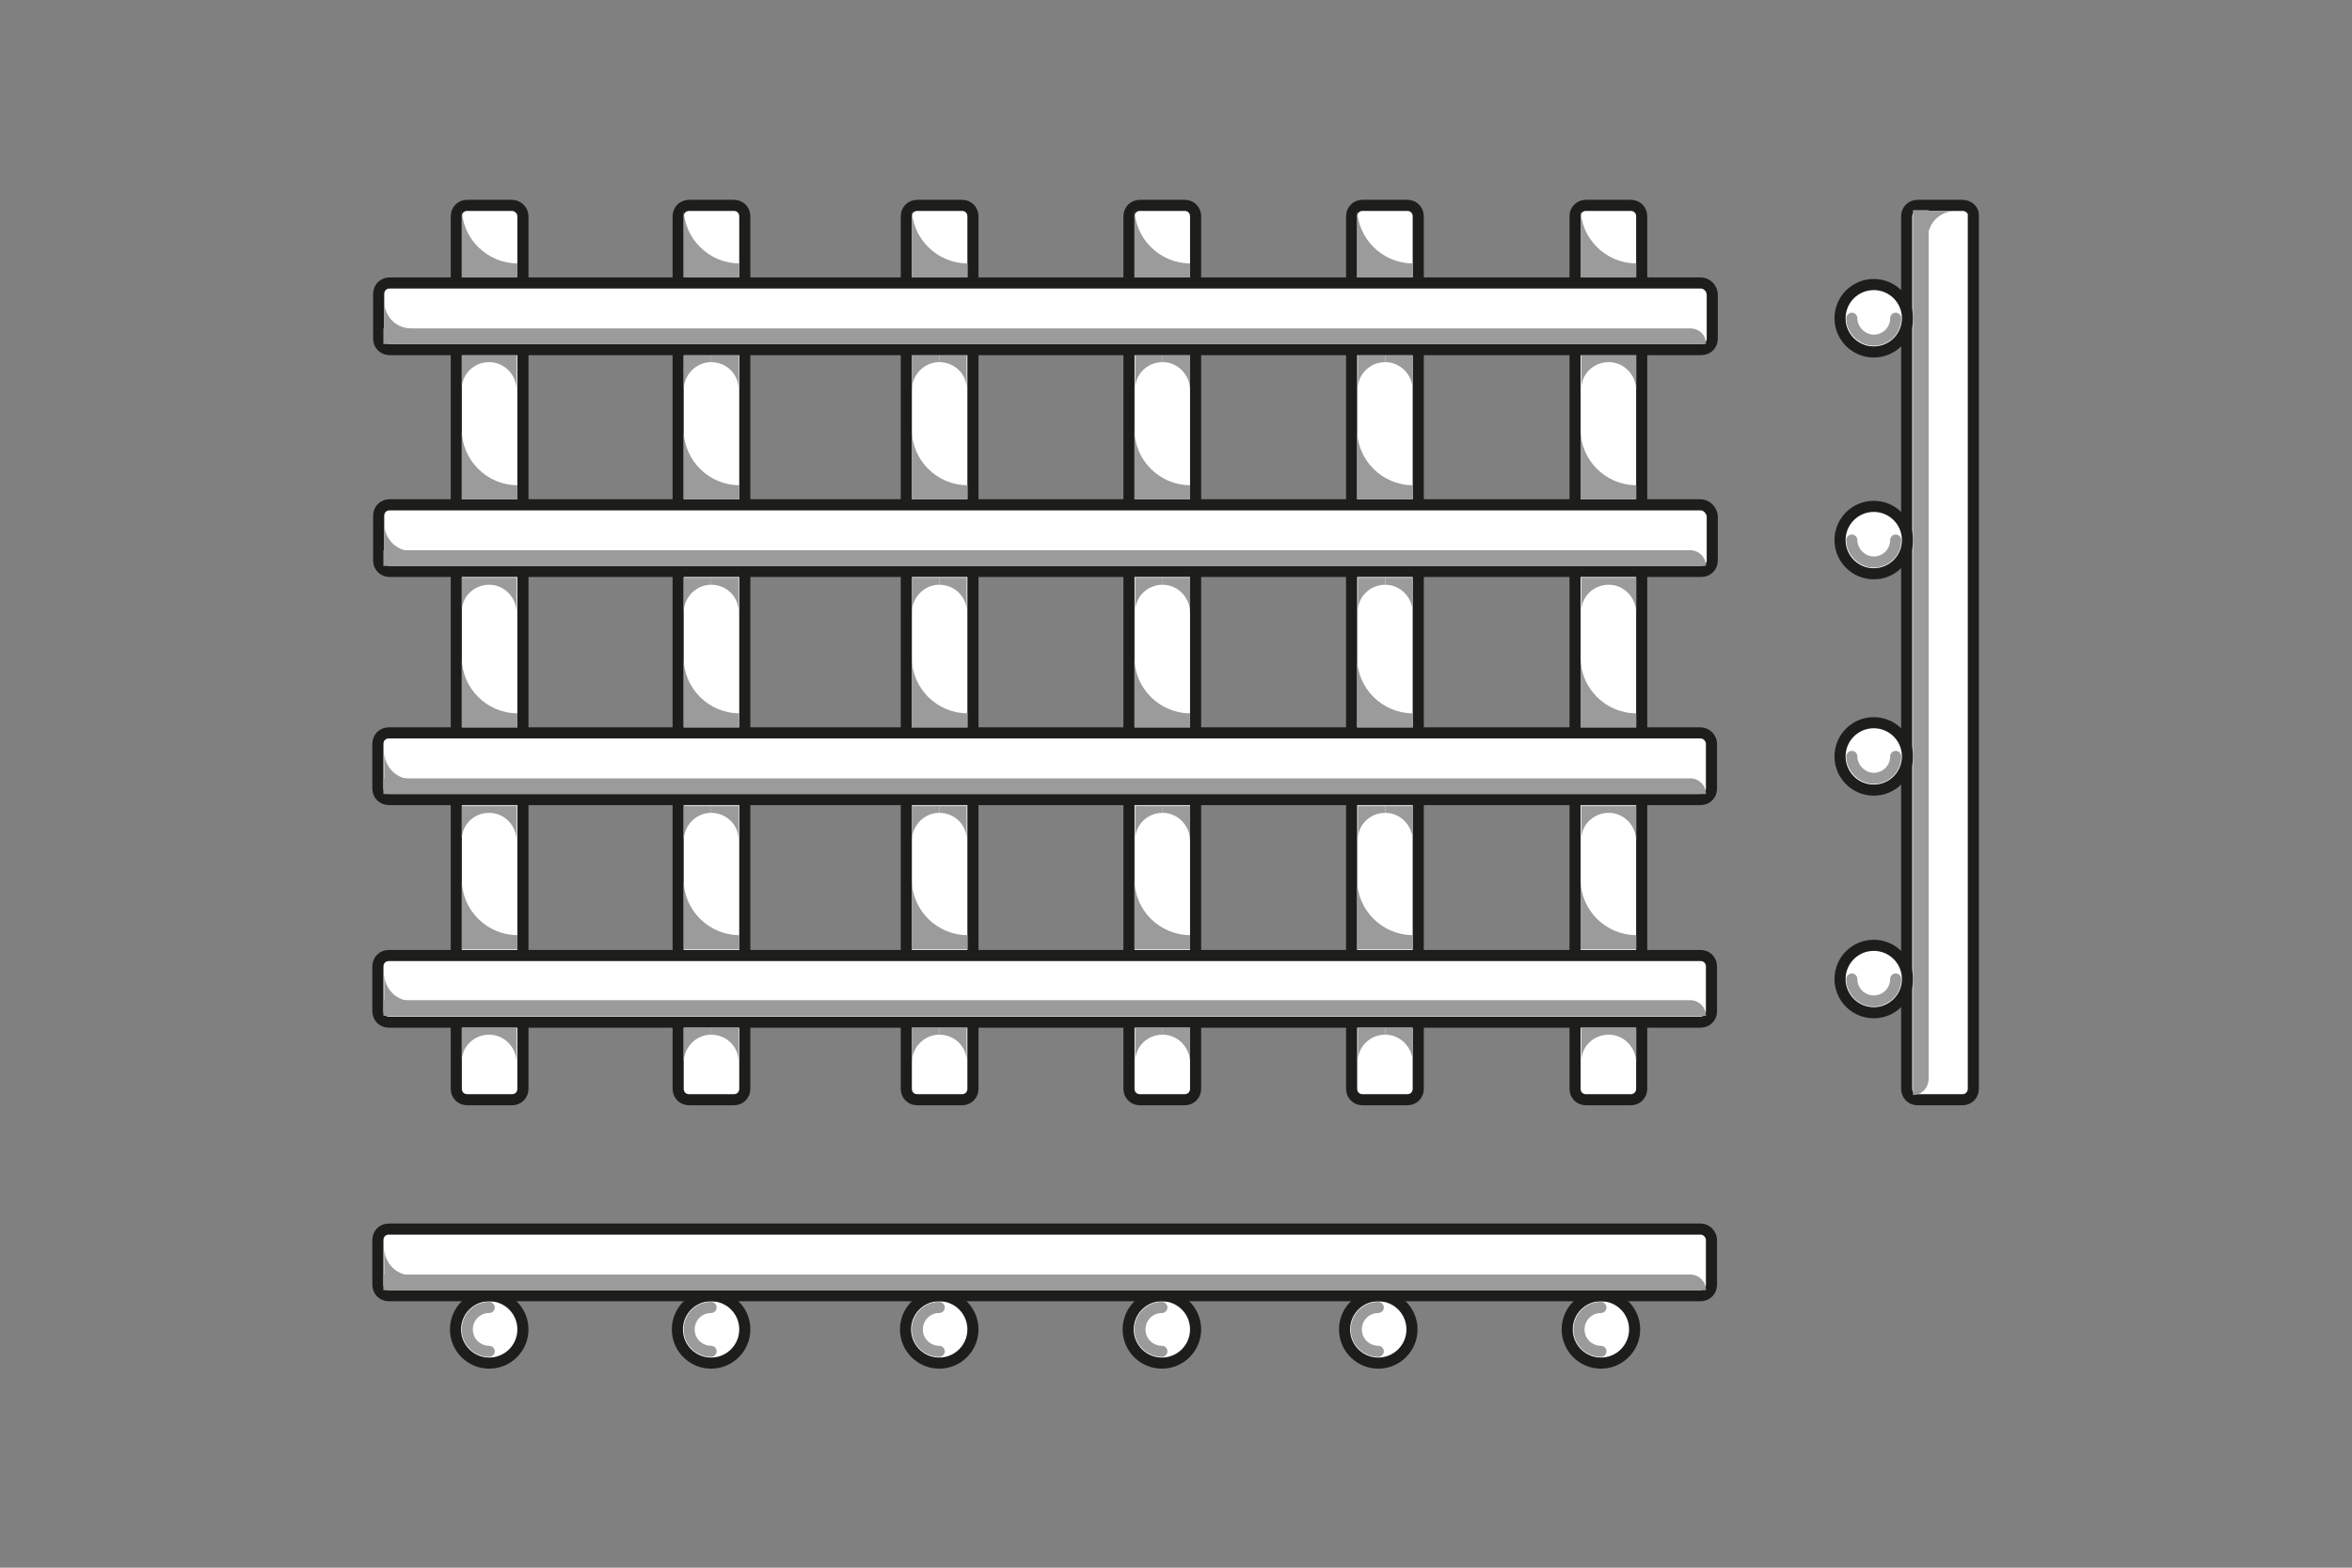
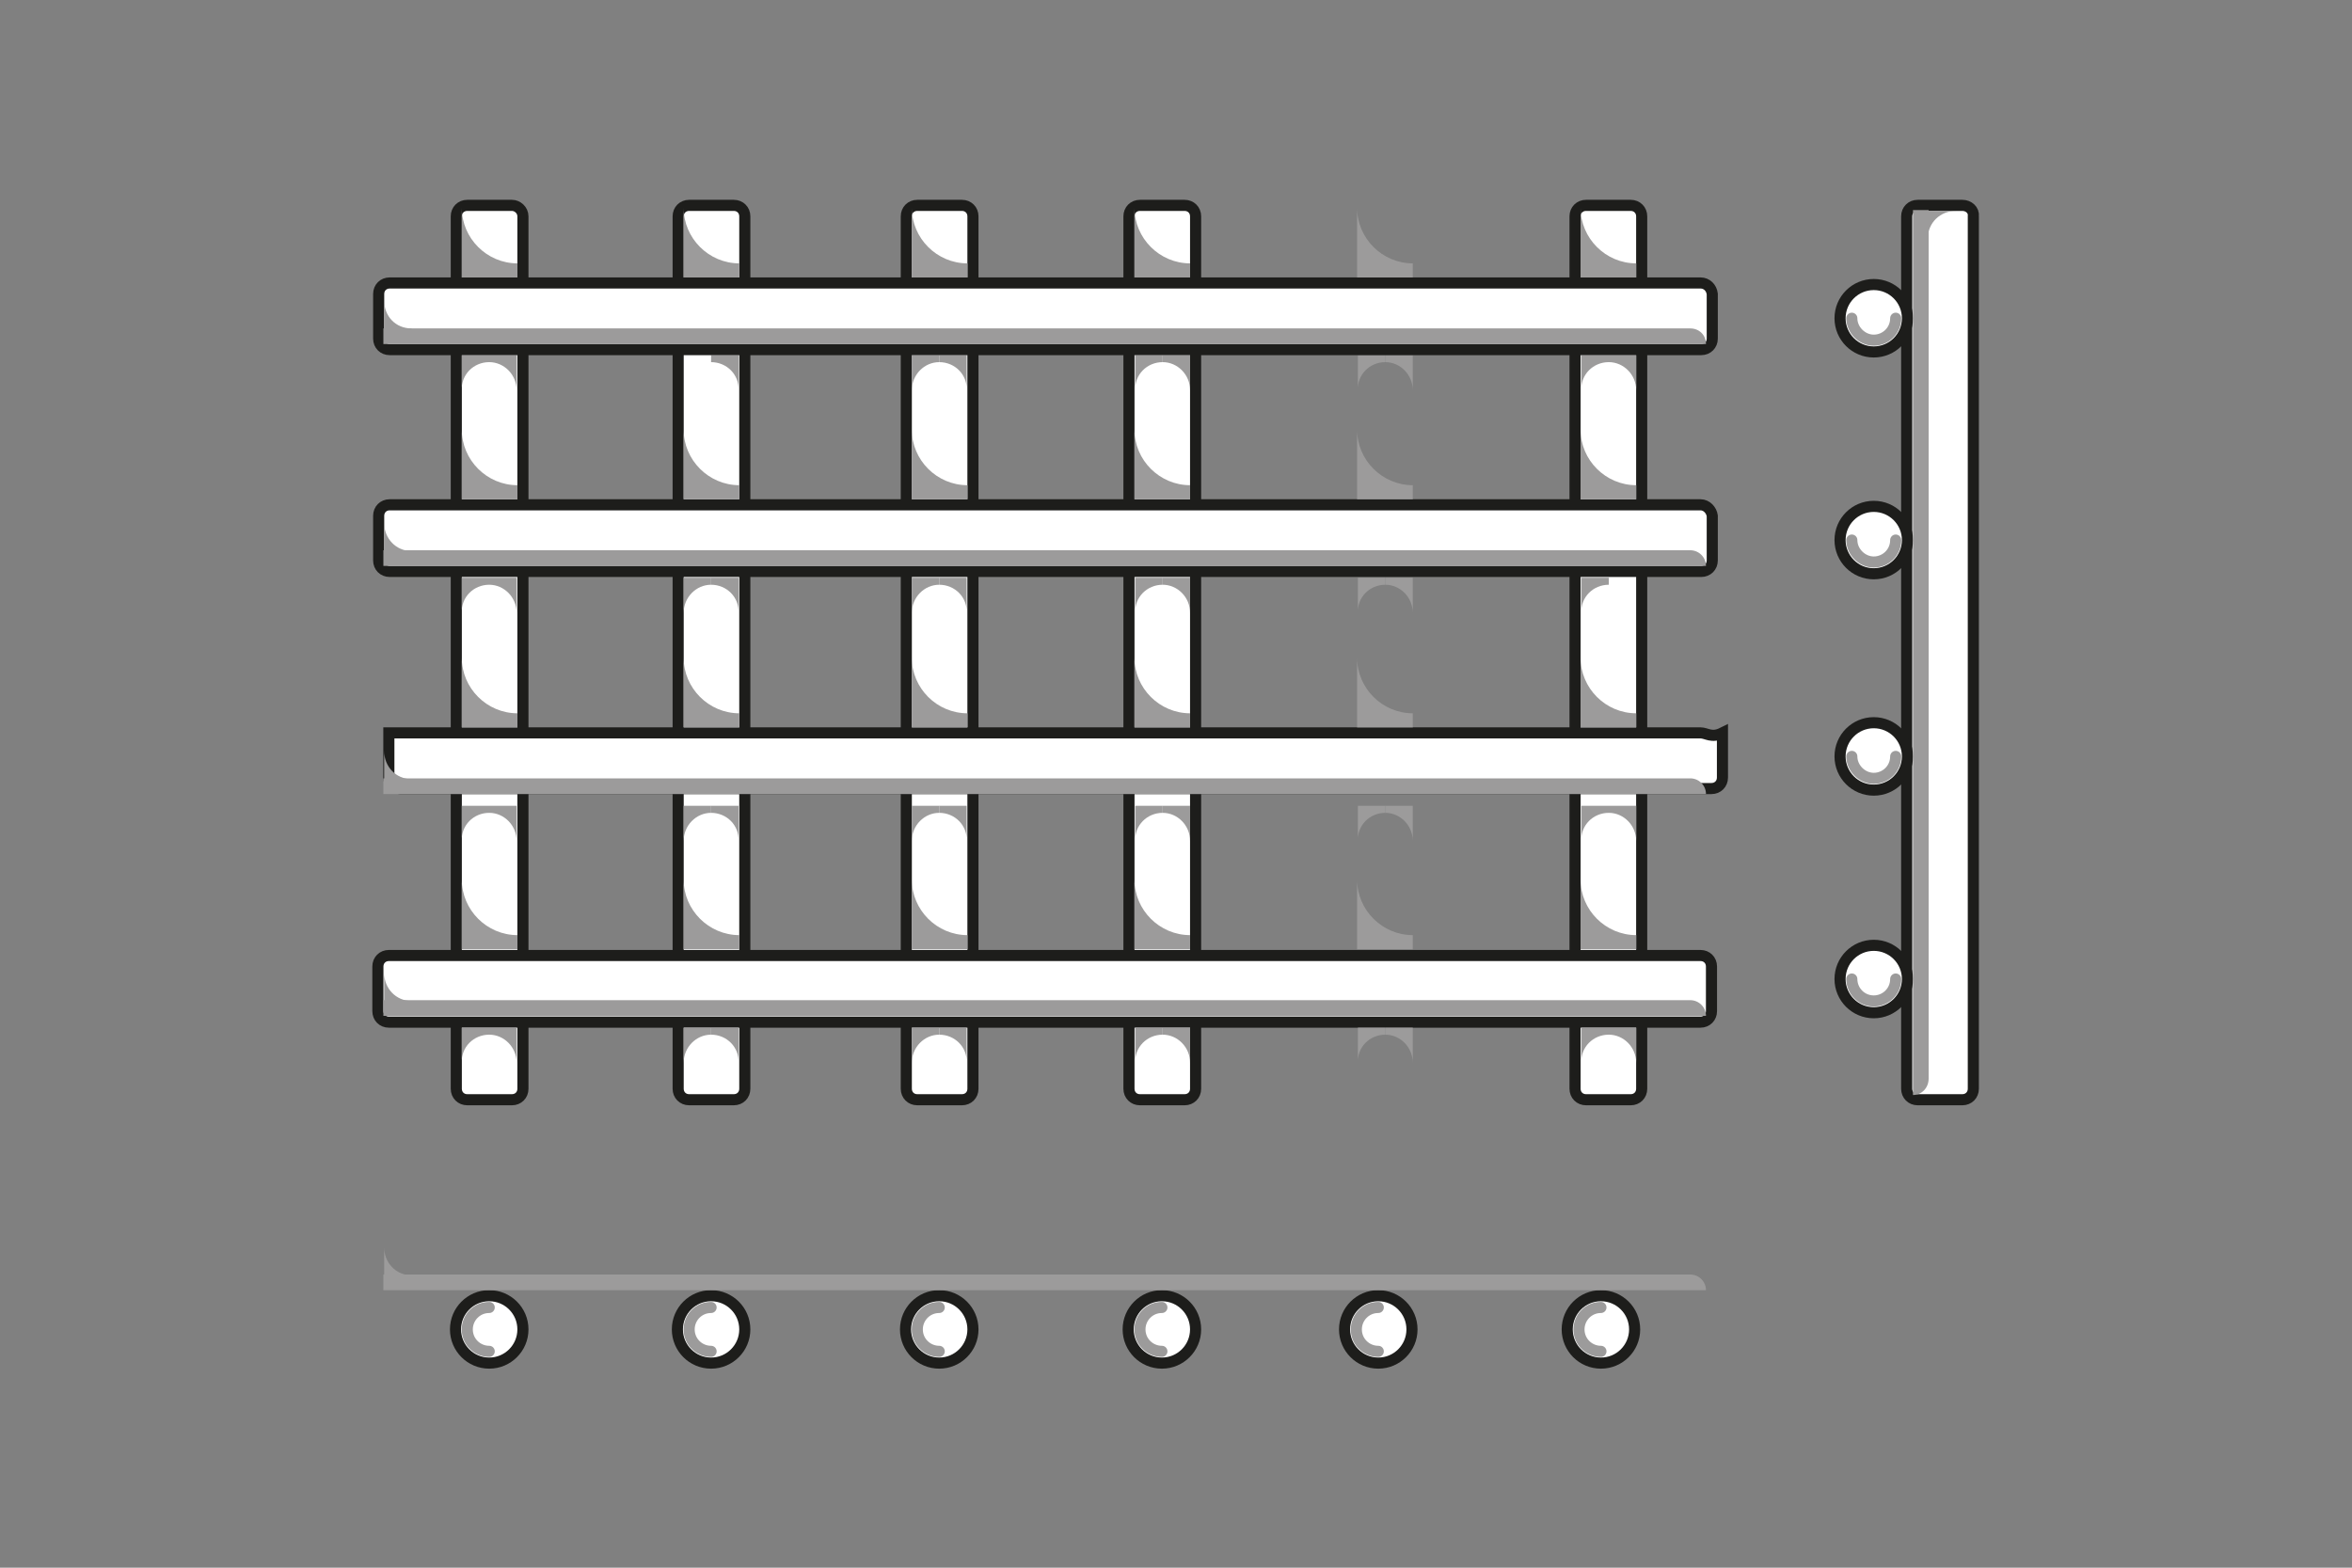
<svg xmlns="http://www.w3.org/2000/svg" version="1.1" id="Ebene_1" x="0px" y="0px" viewBox="0 0 300 200" style="enable-background:new 0 0 300 200;" xml:space="preserve">
  <rect x="0" y="0" width="300" height="200" fill="#808080" stroke="none" />
  <style type="text/css">
	.st0{fill:#FFFFFF;stroke:#1D1D1B;stroke-width:1.417;stroke-miterlimit:10;}
	.st1{fill:none;stroke:#9C9B9B;stroke-width:1.417;stroke-linecap:round;stroke-linejoin:round;stroke-miterlimit:10;}
	.st2{fill:#9C9B9B;}
</style>
  <path class="st0" d="M65.3,26.2h-5.7c-0.8,0-1.4,0.6-1.4,1.4v111.3c0,0.8,0.6,1.4,1.4,1.4h5.7c0.8,0,1.4-0.6,1.4-1.4V27.6  C66.7,26.8,66,26.2,65.3,26.2z" />
  <path class="st0" d="M93.6,26.2h-5.7c-0.8,0-1.4,0.6-1.4,1.4v111.3c0,0.8,0.6,1.4,1.4,1.4h5.7c0.8,0,1.4-0.6,1.4-1.4V27.6  C95,26.8,94.4,26.2,93.6,26.2z" />
  <path class="st0" d="M122.7,26.2H117c-0.8,0-1.4,0.6-1.4,1.4v111.3c0,0.8,0.6,1.4,1.4,1.4h5.7c0.8,0,1.4-0.6,1.4-1.4V27.6  C124.1,26.8,123.5,26.2,122.7,26.2z" />
  <path class="st0" d="M151.1,26.2h-5.7c-0.8,0-1.4,0.6-1.4,1.4v111.3c0,0.8,0.6,1.4,1.4,1.4h5.7c0.8,0,1.4-0.6,1.4-1.4V27.6  C152.5,26.8,151.9,26.2,151.1,26.2z" />
-   <path class="st0" d="M179.5,26.2h-5.7c-0.8,0-1.4,0.6-1.4,1.4v111.3c0,0.8,0.6,1.4,1.4,1.4h5.7c0.8,0,1.4-0.6,1.4-1.4V27.6  C180.9,26.8,180.3,26.2,179.5,26.2z" />
  <path class="st0" d="M208,26.2h-5.7c-0.8,0-1.4,0.6-1.4,1.4v111.3c0,0.8,0.6,1.4,1.4,1.4h5.7c0.8,0,1.4-0.6,1.4-1.4V27.6  C209.4,26.8,208.8,26.2,208,26.2z" />
  <path class="st0" d="M250.3,26.2h-5.7c-0.8,0-1.4,0.6-1.4,1.4v111.3c0,0.8,0.6,1.4,1.4,1.4h5.7c0.8,0,1.4-0.6,1.4-1.4V27.6  C251.8,26.8,251.1,26.2,250.3,26.2z" />
  <path class="st0" d="M216.9,121.9l-167.3,0c-0.8,0-1.4,0.6-1.4,1.4v5.7c0,0.8,0.6,1.4,1.4,1.4l167.3,0c0.8,0,1.4-0.6,1.4-1.4v-5.7  C218.3,122.5,217.7,121.9,216.9,121.9z" />
-   <path class="st0" d="M216.9,93.5l-167.3,0c-0.8,0-1.4,0.6-1.4,1.4v5.7c0,0.8,0.6,1.4,1.4,1.4l167.3,0c0.8,0,1.4-0.6,1.4-1.4v-5.7  C218.3,94.2,217.7,93.5,216.9,93.5z" />
+   <path class="st0" d="M216.9,93.5l-167.3,0v5.7c0,0.8,0.6,1.4,1.4,1.4l167.3,0c0.8,0,1.4-0.6,1.4-1.4v-5.7  C218.3,94.2,217.7,93.5,216.9,93.5z" />
  <path class="st0" d="M216.9,64.4H49.7c-0.8,0-1.4,0.6-1.4,1.4v5.7c0,0.8,0.6,1.4,1.4,1.4h167.3c0.8,0,1.4-0.6,1.4-1.4v-5.7  C218.3,65.1,217.7,64.4,216.9,64.4z" />
  <circle class="st0" cx="62.4" cy="169.6" r="4.3" />
  <path class="st1" d="M62.4,166.8c-1.6,0-2.8,1.3-2.8,2.8c0,1.6,1.3,2.8,2.8,2.8" />
  <circle class="st0" cx="90.7" cy="169.6" r="4.3" />
  <path class="st1" d="M90.7,166.8c-1.6,0-2.8,1.3-2.8,2.8c0,1.6,1.3,2.8,2.8,2.8" />
  <circle class="st0" cx="119.8" cy="169.6" r="4.3" />
  <path class="st1" d="M119.8,166.8c-1.6,0-2.8,1.3-2.8,2.8c0,1.6,1.3,2.8,2.8,2.8" />
  <circle class="st0" cx="148.2" cy="169.6" r="4.3" />
  <path class="st1" d="M148.2,166.8c-1.6,0-2.8,1.3-2.8,2.8c0,1.6,1.3,2.8,2.8,2.8" />
  <circle class="st0" cx="175.8" cy="169.6" r="4.3" />
  <path class="st1" d="M175.8,166.8c-1.6,0-2.8,1.3-2.8,2.8c0,1.6,1.3,2.8,2.8,2.8" />
  <circle class="st0" cx="204.2" cy="169.6" r="4.3" />
  <path class="st1" d="M204.2,166.8c-1.6,0-2.8,1.3-2.8,2.8c0,1.6,1.3,2.8,2.8,2.8" />
  <circle class="st0" cx="239" cy="124.9" r="4.3" />
  <path class="st1" d="M241.8,124.9c0,1.6-1.3,2.8-2.8,2.8c-1.6,0-2.8-1.3-2.8-2.8" />
  <circle class="st0" cx="239" cy="96.5" r="4.3" />
  <path class="st1" d="M241.8,96.5c0,1.6-1.3,2.8-2.8,2.8s-2.8-1.3-2.8-2.8" />
  <circle class="st0" cx="239" cy="68.9" r="4.3" />
  <path class="st1" d="M241.8,68.9c0,1.6-1.3,2.8-2.8,2.8s-2.8-1.3-2.8-2.8" />
  <circle class="st0" cx="239" cy="40.6" r="4.3" />
  <path class="st1" d="M241.8,40.6c0,1.6-1.3,2.8-2.8,2.8s-2.8-1.3-2.8-2.8" />
  <path class="st2" d="M62.4,46.2v-0.9h3.5v4.5C65.9,47.8,64.3,46.2,62.4,46.2z" />
  <path class="st2" d="M62.4,46.2v-0.9h-3.5v4.5C58.8,47.8,60.4,46.2,62.4,46.2z" />
  <path class="st2" d="M90.7,46.2v-0.9h3.5v4.5C94.3,47.8,92.7,46.2,90.7,46.2z" />
-   <path class="st2" d="M90.7,46.2v-0.9h-3.5v4.5C87.2,47.8,88.8,46.2,90.7,46.2z" />
  <path class="st2" d="M119.8,46.2v-0.9h3.5v4.5C123.4,47.8,121.8,46.2,119.8,46.2z" />
  <path class="st2" d="M119.8,46.2v-0.9h-3.5v4.5C116.3,47.8,117.9,46.2,119.8,46.2z" />
  <path class="st2" d="M148.3,46.2v-0.9h3.5v4.5C151.8,47.8,150.2,46.2,148.3,46.2z" />
  <path class="st2" d="M148.3,46.2v-0.9h-3.5v4.5C144.7,47.8,146.3,46.2,148.3,46.2z" />
  <path class="st2" d="M176.7,46.2v-0.9h3.5v4.5C180.2,47.8,178.6,46.2,176.7,46.2z" />
  <path class="st2" d="M176.7,46.2v-0.9h-3.5v4.5C173.1,47.8,174.7,46.2,176.7,46.2z" />
  <path class="st2" d="M205.2,46.2v-0.9h3.5v4.5C208.7,47.8,207.1,46.2,205.2,46.2z" />
  <path class="st2" d="M205.2,46.2v-0.9h-3.5v4.5C201.6,47.8,203.2,46.2,205.2,46.2z" />
  <path class="st2" d="M62.4,74.6v-0.9h3.5v4.5C65.9,76.2,64.3,74.6,62.4,74.6z" />
  <path class="st2" d="M62.4,74.6v-0.9h-3.5v4.5C58.8,76.2,60.4,74.6,62.4,74.6z" />
  <path class="st2" d="M90.7,74.6v-0.9h3.5v4.5C94.3,76.2,92.7,74.6,90.7,74.6z" />
  <path class="st2" d="M90.7,74.6v-0.9h-3.5v4.5C87.2,76.2,88.8,74.6,90.7,74.6z" />
  <path class="st2" d="M119.8,74.6v-0.9h3.5v4.5C123.4,76.2,121.8,74.6,119.8,74.6z" />
  <path class="st2" d="M119.8,74.6v-0.9h-3.5v4.5C116.3,76.2,117.9,74.6,119.8,74.6z" />
  <path class="st2" d="M148.3,74.6v-0.9h3.5v4.5C151.8,76.2,150.2,74.6,148.3,74.6z" />
  <path class="st2" d="M148.3,74.6v-0.9h-3.5v4.5C144.7,76.2,146.3,74.6,148.3,74.6z" />
  <path class="st2" d="M176.7,74.6v-0.9h3.5v4.5C180.2,76.2,178.6,74.6,176.7,74.6z" />
  <path class="st2" d="M176.7,74.6v-0.9h-3.5v4.5C173.1,76.2,174.7,74.6,176.7,74.6z" />
-   <path class="st2" d="M205.2,74.6v-0.9h3.5v4.5C208.7,76.2,207.1,74.6,205.2,74.6z" />
  <path class="st2" d="M205.2,74.6v-0.9h-3.5v4.5C201.6,76.2,203.2,74.6,205.2,74.6z" />
  <path class="st2" d="M62.4,103.7v-0.9h3.5v4.5C65.9,105.3,64.3,103.7,62.4,103.7z" />
  <path class="st2" d="M62.4,103.7v-0.9h-3.5v4.5C58.8,105.3,60.4,103.7,62.4,103.7z" />
  <path class="st2" d="M90.7,103.7v-0.9h3.5v4.5C94.3,105.3,92.7,103.7,90.7,103.7z" />
  <path class="st2" d="M90.7,103.7v-0.9h-3.5v4.5C87.2,105.3,88.8,103.7,90.7,103.7z" />
  <path class="st2" d="M119.8,103.7v-0.9h3.5v4.5C123.4,105.3,121.8,103.7,119.8,103.7z" />
  <path class="st2" d="M119.8,103.7v-0.9h-3.5v4.5C116.3,105.3,117.9,103.7,119.8,103.7z" />
  <path class="st2" d="M148.3,103.7v-0.9h3.5v4.5C151.8,105.3,150.2,103.7,148.3,103.7z" />
  <path class="st2" d="M148.3,103.7v-0.9h-3.5v4.5C144.7,105.3,146.3,103.7,148.3,103.7z" />
  <path class="st2" d="M176.7,103.7v-0.9h3.5v4.5C180.2,105.3,178.6,103.7,176.7,103.7z" />
  <path class="st2" d="M176.7,103.7v-0.9h-3.5v4.5C173.1,105.3,174.7,103.7,176.7,103.7z" />
  <path class="st2" d="M205.2,103.7v-0.9h3.5v4.5C208.7,105.3,207.1,103.7,205.2,103.7z" />
  <path class="st2" d="M205.2,103.7v-0.9h-3.5v4.5C201.6,105.3,203.2,103.7,205.2,103.7z" />
  <path class="st2" d="M62.4,132v-0.9h3.5v4.5C65.9,133.6,64.3,132,62.4,132z" />
  <path class="st2" d="M62.4,132v-0.9h-3.5v4.5C58.8,133.6,60.4,132,62.4,132z" />
  <path class="st2" d="M90.7,132v-0.9h3.5v4.5C94.3,133.6,92.7,132,90.7,132z" />
  <path class="st2" d="M90.7,132v-0.9h-3.5v4.5C87.2,133.6,88.8,132,90.7,132z" />
  <path class="st2" d="M119.8,132v-0.9h3.5v4.5C123.4,133.6,121.8,132,119.8,132z" />
  <path class="st2" d="M119.8,132v-0.9h-3.5v4.5C116.3,133.6,117.9,132,119.8,132z" />
  <path class="st2" d="M148.3,132v-0.9h3.5v4.5C151.8,133.6,150.2,132,148.3,132z" />
  <path class="st2" d="M148.3,132v-0.9h-3.5v4.5C144.7,133.6,146.3,132,148.3,132z" />
  <path class="st2" d="M176.7,132v-0.9h3.5v4.5C180.2,133.6,178.6,132,176.7,132z" />
  <path class="st2" d="M176.7,132v-0.9h-3.5v4.5C173.1,133.6,174.7,132,176.7,132z" />
  <path class="st2" d="M205.2,132v-0.9h3.5v4.5C208.7,133.6,207.1,132,205.2,132z" />
  <path class="st2" d="M205.2,132v-0.9h-3.5v4.5C201.6,133.6,203.2,132,205.2,132z" />
  <path class="st2" d="M217.6,101.3H78.9h-30v-2h166.7C216.7,99.3,217.6,100.2,217.6,101.3z" />
  <path class="st2" d="M52.5,99.4v0.9H49v-4.5C49,97.8,50.5,99.4,52.5,99.4z" />
  <path class="st2" d="M217.6,129.6l-138.7,0h-30v-2h166.7C216.7,127.6,217.6,128.5,217.6,129.6z" />
  <path class="st2" d="M52.5,127.7v0.9H49v-4.5C49,126.1,50.5,127.7,52.5,127.7z" />
-   <path class="st0" d="M216.9,156.8l-167.3,0c-0.8,0-1.4,0.6-1.4,1.4v5.7c0,0.8,0.6,1.4,1.4,1.4l167.3,0c0.8,0,1.4-0.6,1.4-1.4v-5.7  C218.3,157.5,217.7,156.8,216.9,156.8z" />
  <path class="st2" d="M217.6,164.6l-138.7,0h-30v-2h166.7C216.7,162.6,217.6,163.5,217.6,164.6z" />
  <path class="st2" d="M52.5,162.7v0.9H49v-4.5C49,161.1,50.5,162.7,52.5,162.7z" />
  <path class="st2" d="M244,139.7V56.8v-30h2v110.8C246,138.8,245.1,139.7,244,139.7z" />
  <path class="st2" d="M245.9,30.4H245v-3.5h4.5C247.5,26.9,245.9,28.4,245.9,30.4z" />
  <path class="st2" d="M217.6,72.2H78.9h-30v-2h166.7C216.7,70.2,217.6,71.1,217.6,72.2z" />
  <path class="st2" d="M52.5,70.3v0.9H49v-4.5C49,68.7,50.5,70.3,52.5,70.3z" />
  <path class="st0" d="M216.9,36.1H49.7c-0.8,0-1.4,0.6-1.4,1.4v5.7c0,0.8,0.6,1.4,1.4,1.4h167.3c0.8,0,1.4-0.6,1.4-1.4v-5.7  C218.3,36.7,217.7,36.1,216.9,36.1z" />
  <path class="st2" d="M217.6,43.9H78.9h-30v-2h166.7C216.7,41.9,217.6,42.7,217.6,43.9z" />
  <path class="st2" d="M52.5,41.9v0.9H49v-4.5C49,40.4,50.5,41.9,52.5,41.9z" />
  <path class="st2" d="M66,33.6v1.8h-7.1v-8.9C58.9,30.4,62.1,33.6,66,33.6z" />
  <path class="st2" d="M94.3,33.6v1.8h-7.1v-8.9C87.2,30.4,90.4,33.6,94.3,33.6z" />
  <path class="st2" d="M123.4,33.6v1.8h-7.1v-8.9C116.3,30.4,119.5,33.6,123.4,33.6z" />
  <path class="st2" d="M151.8,33.6v1.8h-7.1v-8.9C144.7,30.4,147.9,33.6,151.8,33.6z" />
  <path class="st2" d="M180.2,33.6v1.8h-7.1v-8.9C173.1,30.4,176.3,33.6,180.2,33.6z" />
  <path class="st2" d="M208.7,33.6v1.8h-7.1v-8.9C201.6,30.4,204.8,33.6,208.7,33.6z" />
  <path class="st2" d="M66,61.9v1.8h-7.1v-8.9C58.9,58.7,62.1,61.9,66,61.9z" />
  <path class="st2" d="M94.3,61.9v1.8h-7.1v-8.9C87.2,58.7,90.4,61.9,94.3,61.9z" />
  <path class="st2" d="M123.4,61.9v1.8h-7.1v-8.9C116.3,58.7,119.5,61.9,123.4,61.9z" />
  <path class="st2" d="M151.8,61.9v1.8h-7.1v-8.9C144.7,58.7,147.9,61.9,151.8,61.9z" />
  <path class="st2" d="M180.2,61.9v1.8h-7.1v-8.9C173.1,58.7,176.3,61.9,180.2,61.9z" />
  <path class="st2" d="M208.7,61.9v1.8h-7.1v-8.9C201.6,58.7,204.8,61.9,208.7,61.9z" />
  <path class="st2" d="M66,91v1.8h-7.1v-8.9C58.9,87.8,62.1,91,66,91z" />
  <path class="st2" d="M94.3,91v1.8h-7.1v-8.9C87.2,87.8,90.4,91,94.3,91z" />
  <path class="st2" d="M123.4,91v1.8h-7.1v-8.9C116.3,87.8,119.5,91,123.4,91z" />
  <path class="st2" d="M151.8,91v1.8h-7.1v-8.9C144.7,87.8,147.9,91,151.8,91z" />
  <path class="st2" d="M180.2,91v1.8h-7.1v-8.9C173.1,87.8,176.3,91,180.2,91z" />
  <path class="st2" d="M208.7,91v1.8h-7.1v-8.9C201.6,87.8,204.8,91,208.7,91z" />
  <path class="st2" d="M66,119.3v1.8h-7.1v-8.9C58.9,116.1,62.1,119.3,66,119.3z" />
  <path class="st2" d="M94.3,119.3v1.8h-7.1v-8.9C87.2,116.1,90.4,119.3,94.3,119.3z" />
  <path class="st2" d="M123.4,119.3v1.8h-7.1v-8.9C116.3,116.1,119.5,119.3,123.4,119.3z" />
  <path class="st2" d="M151.8,119.3v1.8h-7.1v-8.9C144.7,116.1,147.9,119.3,151.8,119.3z" />
  <path class="st2" d="M180.2,119.3v1.8h-7.1v-8.9C173.1,116.1,176.3,119.3,180.2,119.3z" />
  <path class="st2" d="M208.7,119.3v1.8h-7.1v-8.9C201.6,116.1,204.8,119.3,208.7,119.3z" />
</svg>